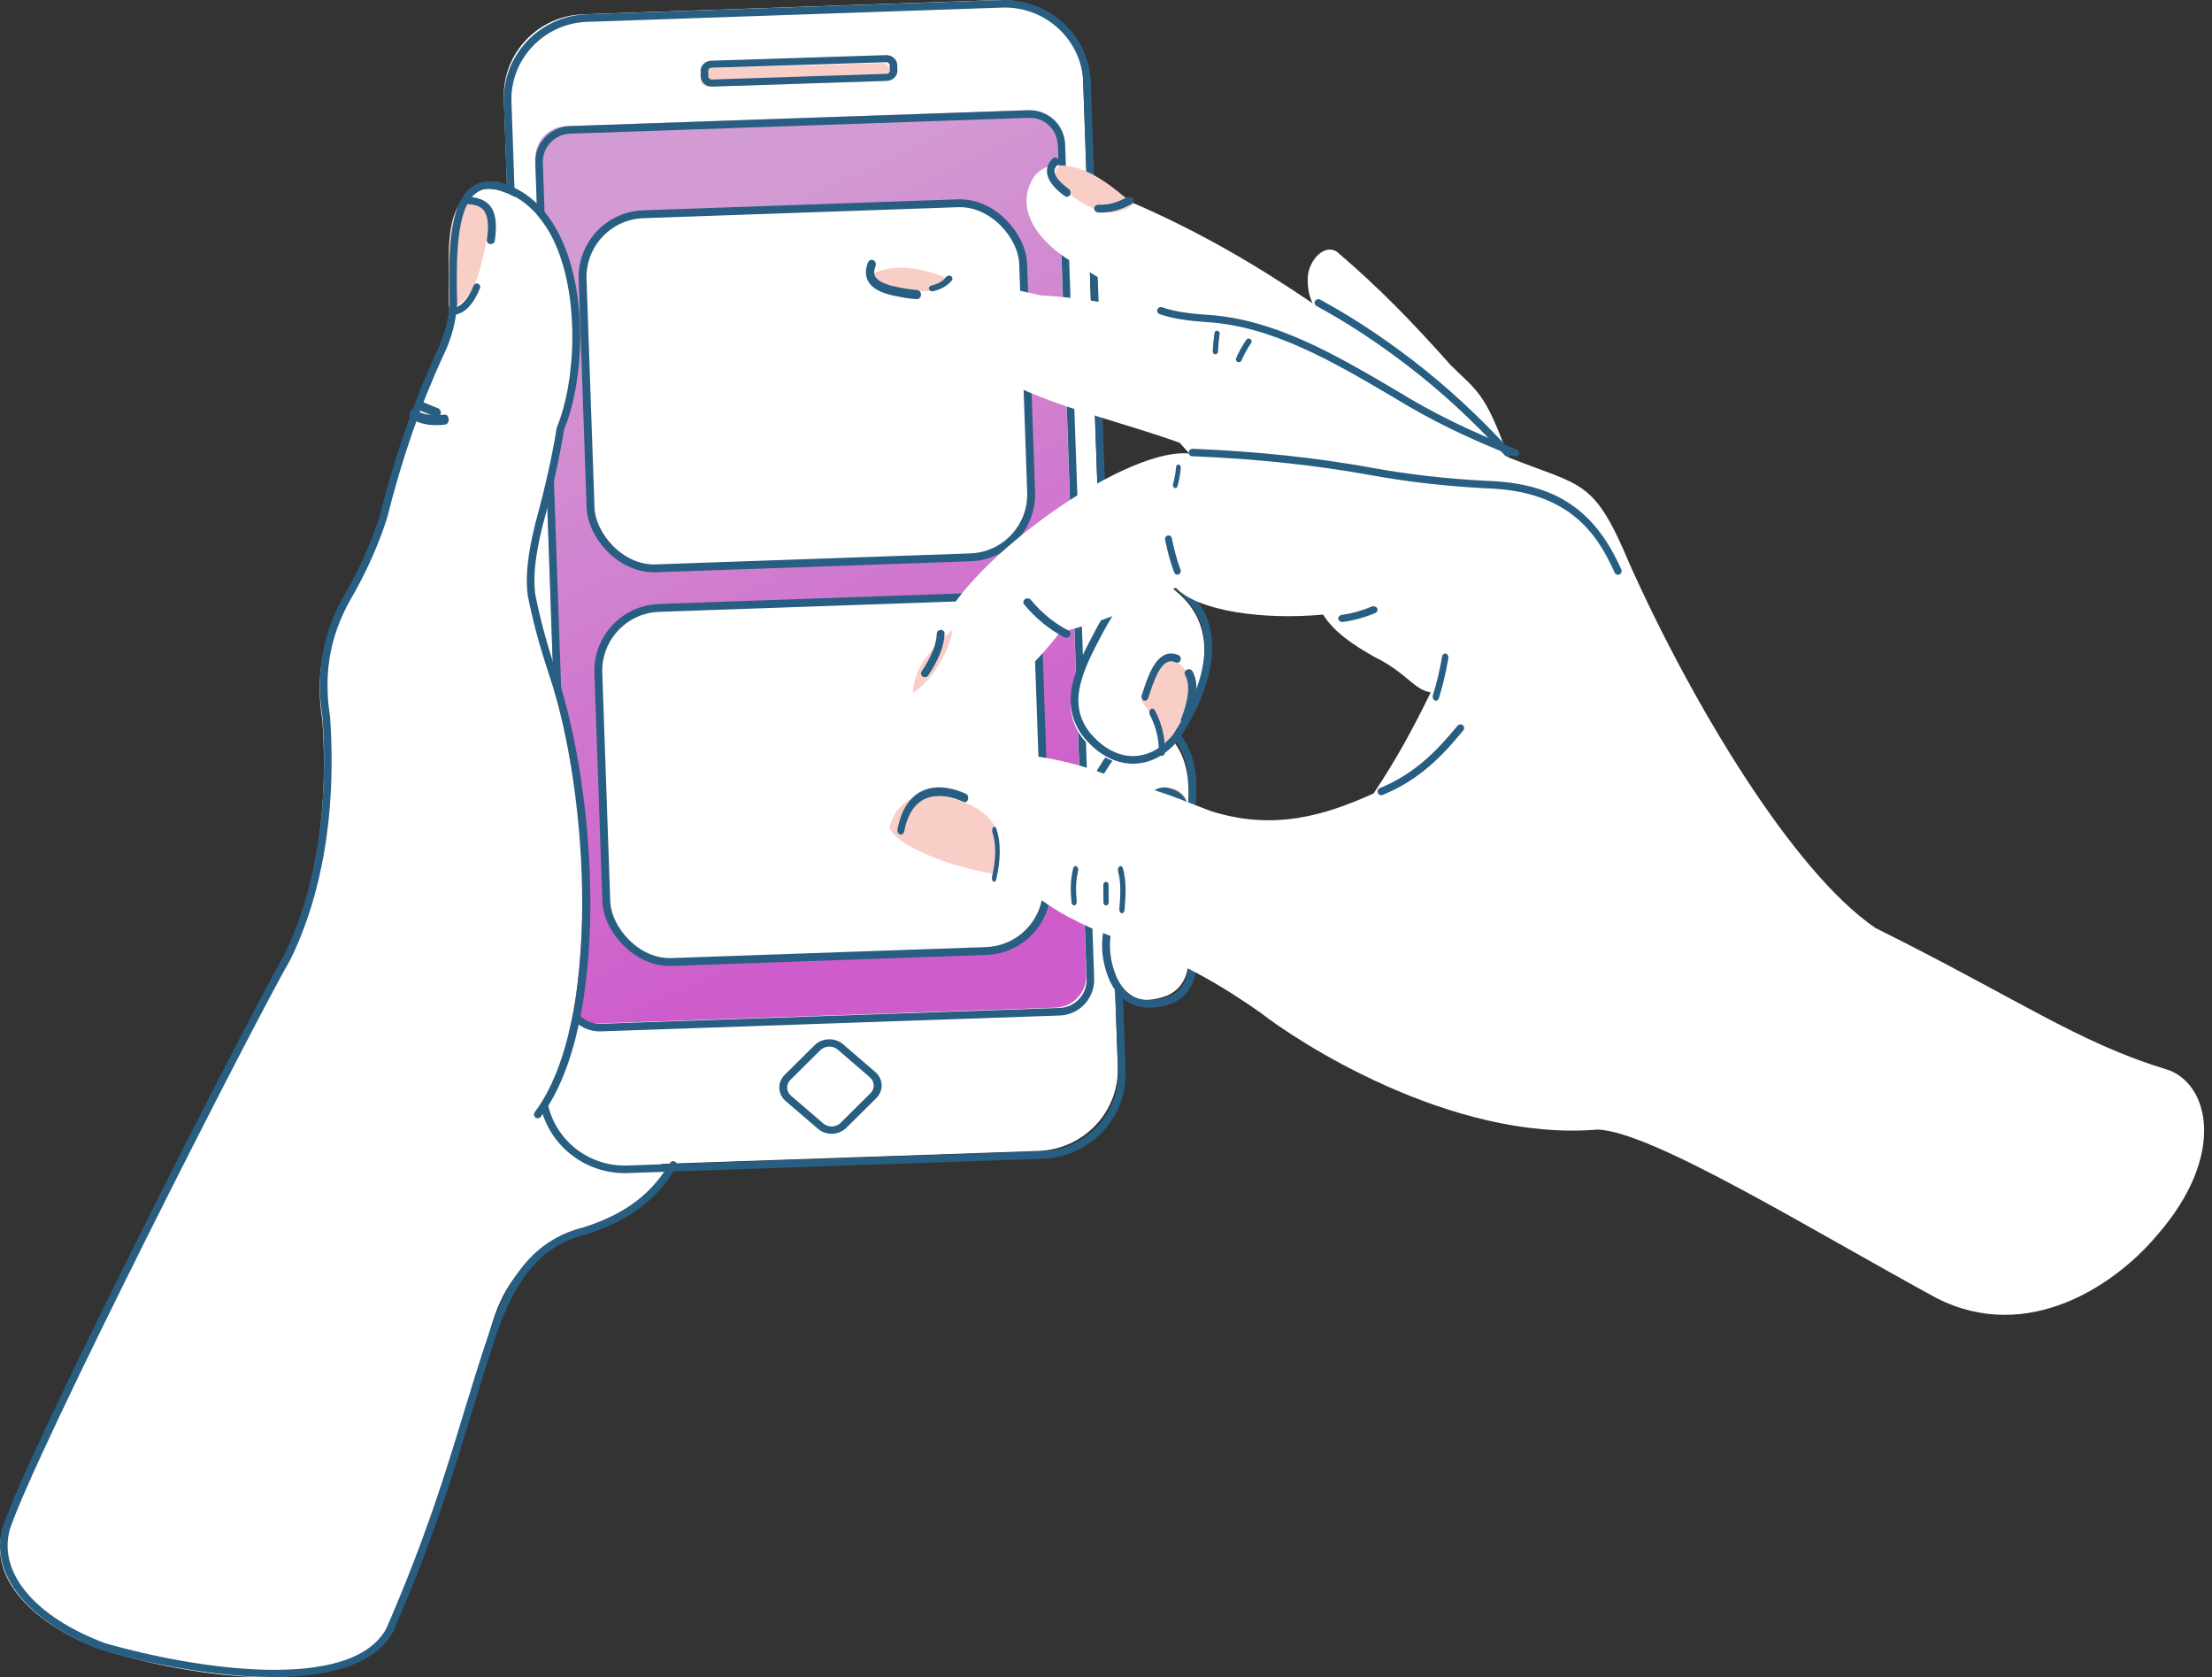
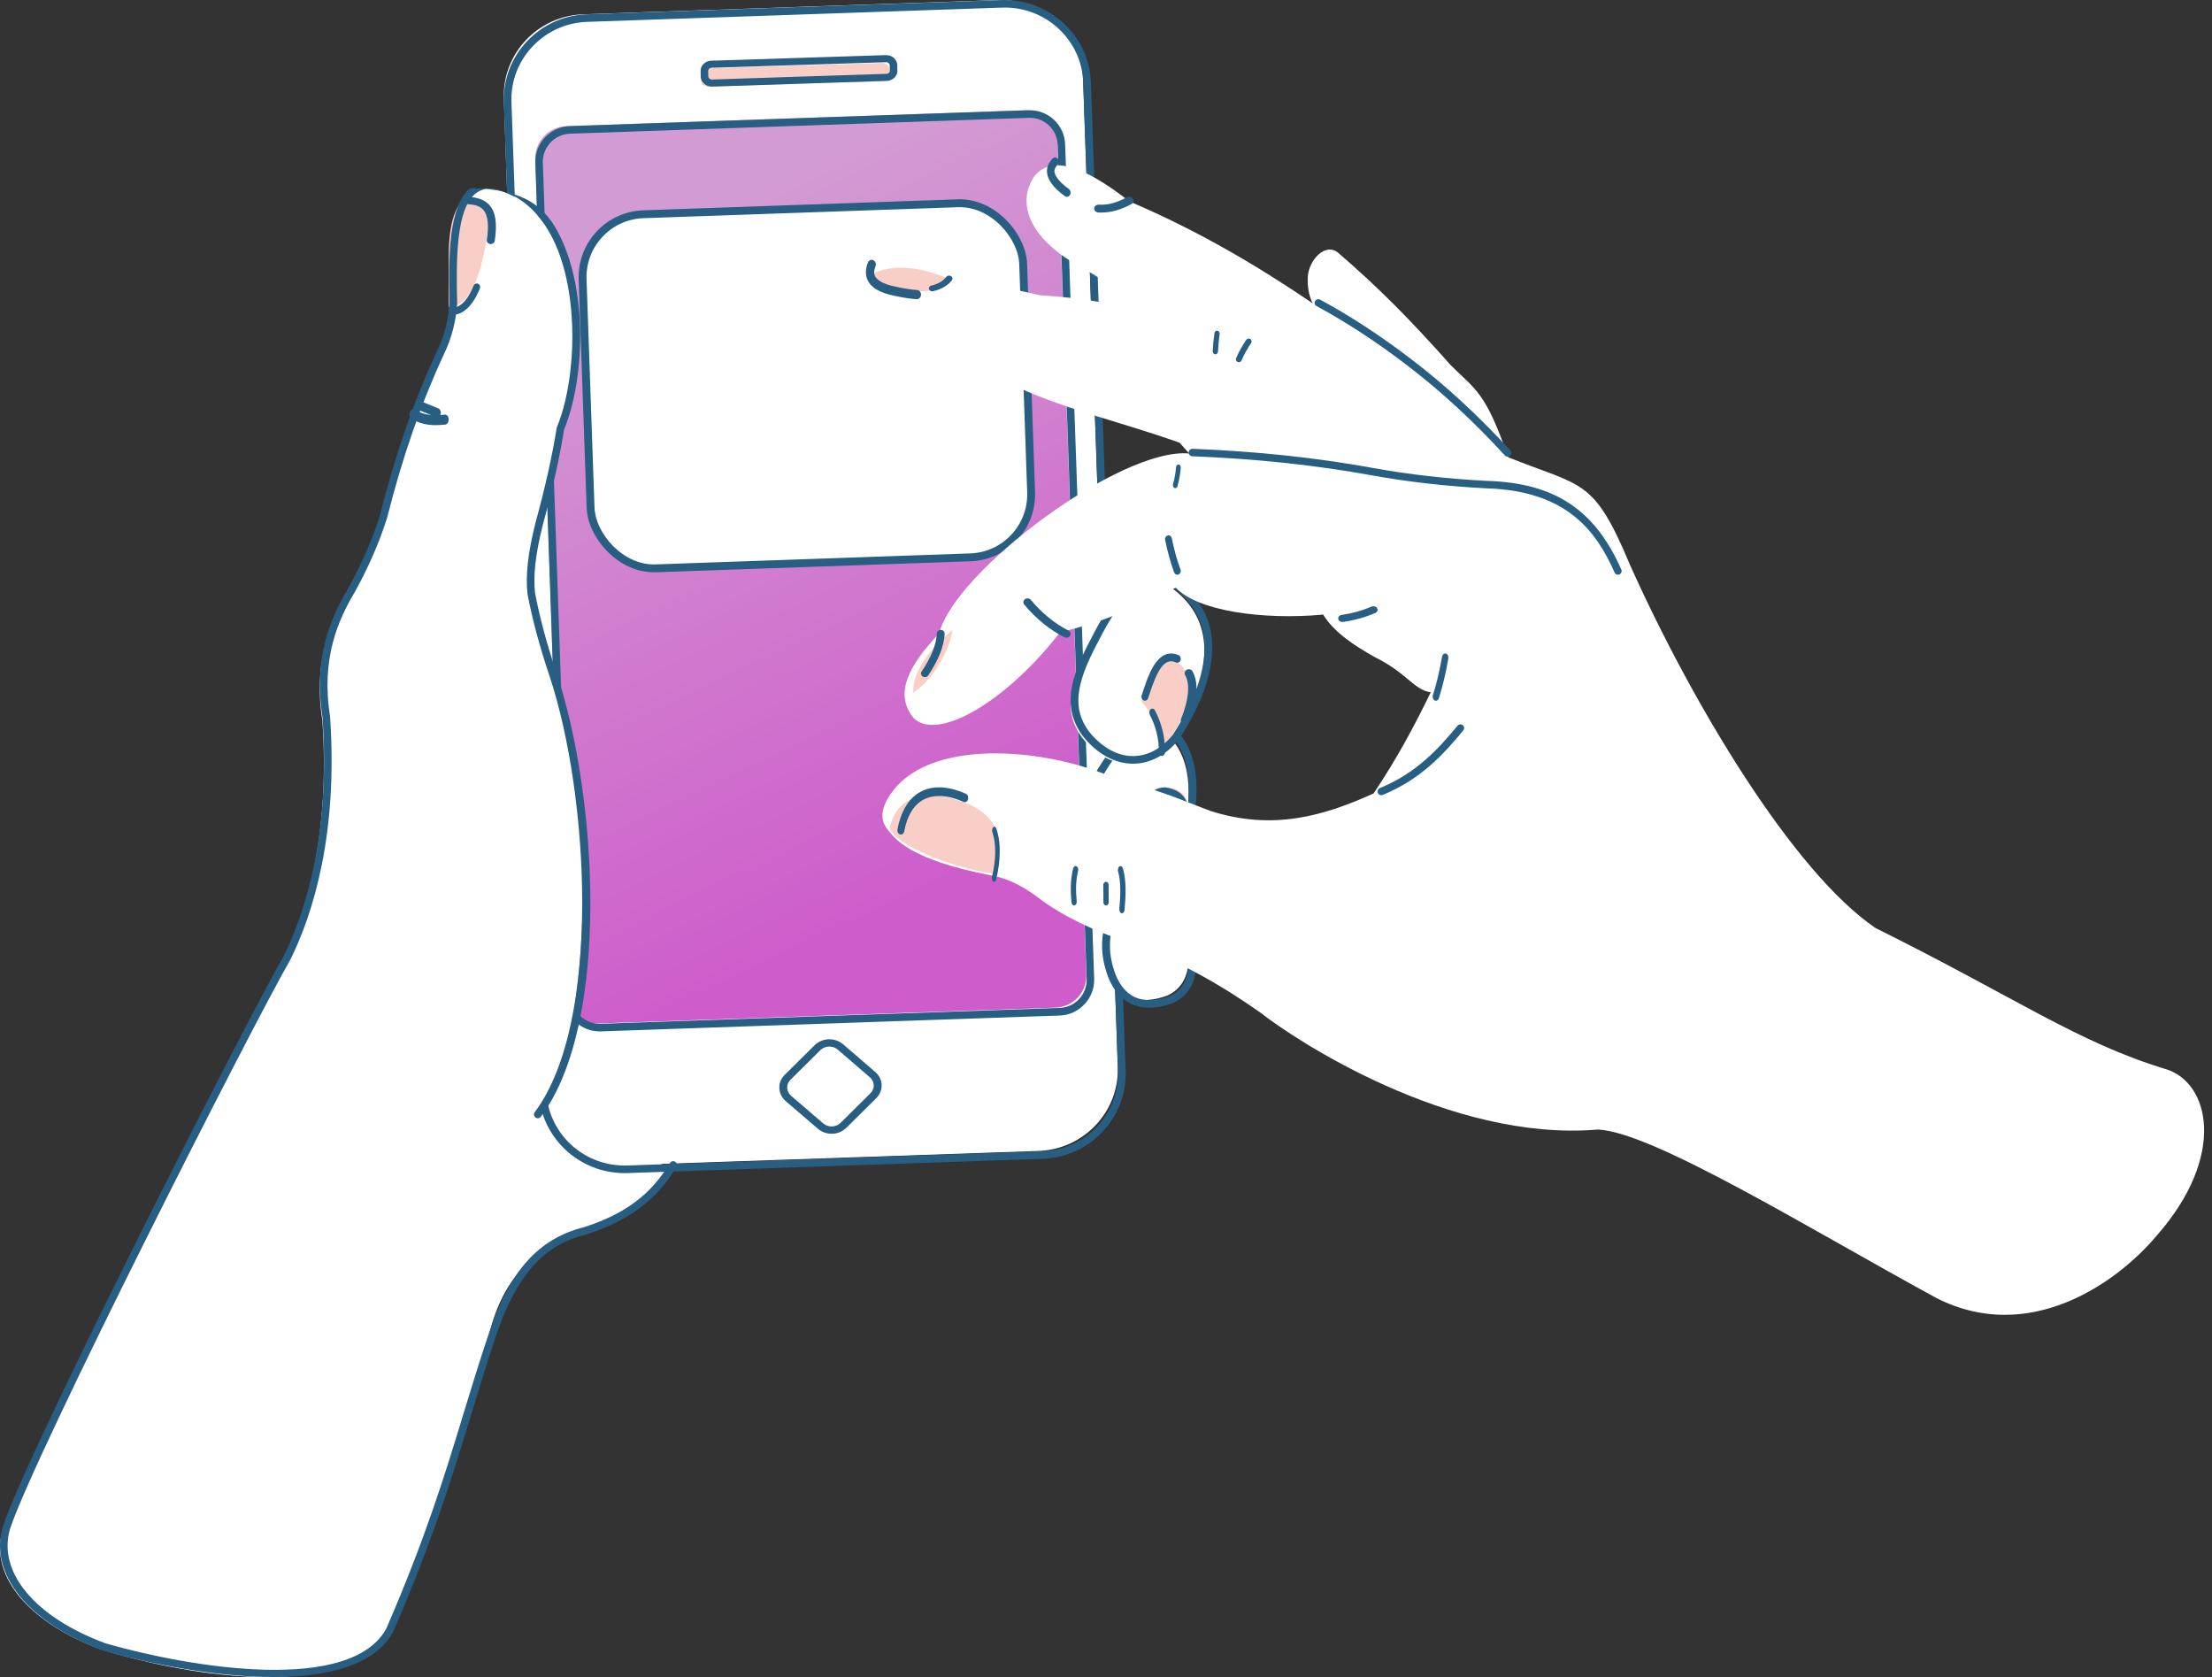
<svg xmlns="http://www.w3.org/2000/svg" version="1.1" viewBox="0 0 281 213" height="213px" width="281px">
  <rect x="0" y="0" width="281" height="213" fill="#333333" stroke="none" />
  <title>B1257FC0-F7A3-4908-ACFC-848B76D6DB85</title>
  <desc>Created with sketchtool.</desc>
  <defs>
    <linearGradient id="linearGradient-1" y2="9.257%" x2="38.645%" y1="87.961%" x1="61.102%">
      <stop offset="0%" stop-color="#CE5DCB" />
      <stop offset="100%" stop-color="#D39BD3" />
    </linearGradient>
    <polygon points="0.385 0.334 18.8 0.334 18.8 19.121 0.385 19.121" id="path-2" />
-     <polygon points="6.19365559e-06 0.508 171.58 0.508 171.58 148 6.19365559e-06 148" id="path-4" />
  </defs>
  <g fill-rule="evenodd" fill="none" stroke-width="1" stroke="none" id="Page-1">
    <g transform="translate(-611, -1081)" id="How-It-Works">
      <g transform="translate(611, 1081)" id="Group-6">
        <g id="Group-66">
          <path fill="#FFFFFF" id="Fill-1" d="M68.874,140.325 C76.446,127.745 74.528,100.472 69.782,86.239 C68.542,82.544 67.604,79.094 66.984,75.859 C66.681,73.271 67.172,70.223 67.979,67.003 C69.09,62.963 70.042,58.909 70.691,54.869 C74.24,46.372 73.922,27.078 62.758,24.102 C57.147,23.009 56.873,30.874 57.089,39.068 C56.931,41.383 56.339,43.41 55.474,45.236 C52.3,52.036 49.993,59.024 48.204,66.126 C47.223,69.231 45.853,72.337 44.136,75.442 C41.569,79.741 39.867,84.658 40.949,91.487 C41.929,105.634 39.088,115.712 35.972,122.038 C30.65,131.282 3.59,184.635 0.33,194.339 C-1.459,200.464 4.21,206.315 12.778,209.478 C22.471,212.483 42.795,216.508 49.012,207.336 C56.512,190.831 58.604,181.687 62.066,169.812 C63.897,161.66 68.614,158.196 73.764,156.7 C80.629,154.529 83.298,151.108 85,148.333 L68.874,140.325 Z" />
          <path fill="#FFFFFF" id="Fill-3" d="M139.008,34.036 C146.101,32.626 152.845,31.877 156.166,37.09 C158.864,42.012 155.441,46.712 139.589,51 C139.531,50.896 138.921,34.052 139.008,34.036" />
          <path fill="#FFFFFF" id="Fill-5" d="M64.006,12.5 L68.419,138.027 C68.621,143.728 73.466,148.195 79.235,147.993 L131.899,146.184 C137.667,145.997 142.195,141.201 141.994,135.5 L137.581,9.973 C137.379,4.272 132.534,-0.195 126.765,0.007 L74.101,1.816 C68.333,2.003 63.805,6.799 64.006,12.5" />
          <path fill="#285E82" id="Fill-7" d="M127.648,0.959 C127.529,0.959 127.412,0.962 127.293,0.966 L74.605,2.776 C71.93,2.863 69.453,3.982 67.628,5.925 C65.823,7.848 64.88,10.349 64.974,12.965 L69.388,138.527 C69.58,143.959 74.184,148.223 79.709,148.03 L132.394,146.22 C135.07,146.133 137.547,145.015 139.372,143.073 C141.177,141.148 142.119,138.649 142.027,136.032 L137.612,10.471 C137.423,5.157 132.987,0.959 127.648,0.959 M79.348,149 C73.493,149 68.628,144.395 68.422,138.56 L64.007,13 C63.905,10.125 64.94,7.38 66.923,5.267 C68.924,3.137 71.64,1.909 74.573,1.814 L127.258,0.004 C133.271,-0.155 138.367,4.474 138.579,10.438 L142.993,135.999 C143.094,138.872 142.06,141.618 140.078,143.73 C138.077,145.861 135.36,147.088 132.427,147.183 L79.742,148.993 C79.611,148.997 79.48,149 79.348,149" />
          <path fill="url(#linearGradient-1)" id="Fill-9" d="M68.002,20.19 L71.687,126.11 C71.76,128.341 73.629,130.082 75.857,129.997 L134.112,127.981 C136.341,127.896 138.069,126.024 137.998,123.808 L134.313,17.888 C134.242,15.659 132.369,13.918 130.157,14.003 L71.901,16.019 C69.673,16.104 67.931,17.974 68.002,20.19" />
          <path fill="#285E82" id="Fill-11" d="M68.96,20.657 L72.647,126.611 C72.677,127.557 73.073,128.431 73.759,129.077 C74.457,129.73 75.365,130.067 76.322,130.033 L134.615,128.018 C136.567,127.943 138.103,126.293 138.04,124.34 L134.353,18.388 C134.323,17.443 133.927,16.566 133.237,15.92 C132.544,15.268 131.651,14.938 130.691,14.967 L72.398,16.982 C70.44,17.057 68.897,18.708 68.96,20.658 L68.96,20.657 Z M76.181,131 C75.033,131 73.947,130.571 73.106,129.782 C72.231,128.96 71.728,127.846 71.689,126.644 L68.002,20.689 C67.922,18.21 69.88,16.114 72.364,16.018 L130.656,14.003 C131.845,13.962 133.009,14.387 133.892,15.215 C134.768,16.036 135.271,17.152 135.311,18.355 L138.998,124.308 C139.076,126.79 137.127,128.886 134.651,128.982 L76.358,130.997 C76.298,130.999 76.239,131 76.181,131 L76.181,131 Z" />
          <path fill="#FFFFFF" id="Fill-13" d="M104.354,133.596 L100.551,137.338 C99.778,138.096 99.823,139.292 100.657,140.007 L104.741,143.488 C105.561,144.204 106.871,144.162 107.647,143.406 L111.448,139.664 C112.222,138.893 112.178,137.71 111.342,136.994 L107.258,133.5 C106.439,132.798 105.129,132.84 104.354,133.596" />
          <path fill="#285E82" id="Fill-15" d="M104.213,133.384 L100.415,137.149 C100.134,137.426 99.985,137.789 100,138.169 C100.013,138.554 100.189,138.913 100.496,139.178 L104.576,142.679 C105.204,143.23 106.188,143.2 106.781,142.617 L110.577,138.853 C111.167,138.263 111.133,137.373 110.498,136.824 L106.416,133.309 C105.793,132.769 104.806,132.804 104.213,133.384 M105.642,144 C105.013,144 104.386,143.787 103.895,143.358 L99.818,139.858 C99.313,139.422 99.024,138.834 99.001,138.2 C98.979,137.568 99.223,136.97 99.69,136.512 L103.489,132.747 C104.451,131.799 106.071,131.747 107.096,132.628 L111.178,136.144 C112.222,137.047 112.279,138.515 111.307,139.486 L107.507,143.254 C107.002,143.749 106.322,144 105.642,144" />
          <path fill="#F9CEC6" id="Fill-17" d="M89.001,9.533 L89.016,10.208 C89.045,10.661 89.461,11.013 89.963,11 L112.123,10.299 C112.625,10.285 113.027,9.909 112.999,9.454 L112.984,8.78 C112.955,8.338 112.539,7.989 112.037,8 L89.877,8.689 C89.375,8.701 88.973,9.09 89.001,9.533" />
          <path fill="#285E82" id="Fill-19" d="M112.579,7.899 L112.568,7.899 L90.377,8.61 C90.261,8.613 90.15,8.661 90.071,8.742 C89.995,8.818 89.958,8.912 89.963,9.007 L89.965,9.025 L89.979,9.721 C89.992,9.931 90.186,10.101 90.42,10.101 L90.433,10.101 L112.622,9.376 C112.745,9.374 112.854,9.325 112.933,9.246 C113.006,9.172 113.042,9.077 113.035,8.978 L113.022,8.263 C113.009,8.068 112.811,7.899 112.579,7.899 L112.579,7.899 Z M90.423,11 C89.672,11 89.061,10.461 89.016,9.756 L89.002,9.05 C88.983,8.712 89.111,8.387 89.363,8.134 C89.614,7.875 89.973,7.721 90.346,7.711 L112.538,7 L112.579,7 C113.327,7 113.938,7.533 113.984,8.228 L113.998,8.944 C114.018,9.27 113.892,9.6 113.641,9.854 C113.39,10.11 113.029,10.265 112.655,10.275 L90.464,11 L90.423,11 Z" />
          <path fill="#FFFFFF" id="Fill-21" d="M143.451,111.477 L145.544,111.665 L147.533,111 C151.184,117.825 152.683,124.345 148.366,126.415 C143.972,128.076 141.463,126.01 140.468,122.626 C139.281,118.78 140.379,115.018 143.451,111.477" />
          <path fill="#285E82" id="Fill-23" d="M145.992,128 C145.145,128 144.367,127.829 143.664,127.487 C142.189,126.773 141.09,125.314 140.491,123.266 C139.278,119.326 140.314,115.415 143.573,111.651 C143.75,111.444 144.066,111.422 144.274,111.593 C144.483,111.766 144.51,112.073 144.333,112.276 C141.304,115.776 140.334,119.38 141.447,122.993 C141.969,124.777 142.888,126.03 144.106,126.619 C145.329,127.212 146.872,127.164 148.684,126.476 C149.67,126.002 150.344,125.239 150.706,124.162 C151.587,121.539 150.48,117.117 147.594,111.711 C147.466,111.473 147.561,111.179 147.804,111.056 C148.046,110.931 148.347,111.022 148.475,111.26 C150.605,115.251 152.887,120.782 151.651,124.464 C151.207,125.785 150.344,126.761 149.084,127.365 C147.966,127.788 146.936,128 145.992,128" />
          <path fill="#FFFFFF" id="Fill-25" d="M23,149.28 C26.243,139.612 31.326,130.876 36.596,121.668 C39.68,115.364 42.493,105.325 41.522,91.232 C40.451,84.429 42.136,79.53 44.678,75.248 C46.377,72.153 47.734,69.059 48.705,65.965 C50.476,58.891 52.76,51.929 55.902,45.156 C56.759,43.336 57.344,41.316 57.502,39.012 C57.287,30.848 57.559,23.013 63.114,24.102 C74.167,27.066 74.481,46.287 70.968,54.751 C70.325,58.777 69.383,62.816 68.283,66.839 C67.484,70.049 66.999,73.085 67.299,75.663 C67.912,78.886 68.84,82.322 70.068,86.003 C74.909,101.872 74.938,119.661 72.011,133.427 L57.344,168 L23,149.28 Z" />
          <path fill="#F9CEC6" id="Fill-27" d="M57.029,39 C59.038,38.986 60.378,36.511 61.119,33.675 C62.725,27.336 62.152,25.167 59.263,25 C57.935,25.973 57.029,28.059 57,32.438 L57.029,39 Z" />
-           <path fill="#285E82" id="Fill-29" d="M34.713,213 C27.365,213 19.029,211.336 13.133,209.649 C3.589,206.125 -1.417,199.946 0.351,193.894 C3.696,183.925 31.079,130.039 36.05,121.398 C38.848,115.713 41.985,105.809 40.966,91.085 C39.757,83.463 42.072,78.343 44.222,74.74 C45.94,71.625 47.298,68.516 48.246,65.514 C50.198,57.743 52.588,50.874 55.54,44.541 C56.454,42.611 56.969,40.649 57.112,38.537 C56.949,32.402 57.016,26.179 59.722,23.898 C60.676,23.089 61.899,22.827 63.36,23.111 C66.722,24.007 69.322,26.308 71.123,29.956 C74.736,37.28 74.209,48.436 71.65,54.572 C71.087,58.161 70.195,62.151 68.956,66.665 C68.028,70.367 67.715,73.13 67.974,75.348 C68.579,78.502 69.489,81.88 70.752,85.643 C75.895,101.112 77.605,129.972 68.704,141.837 C68.541,142.051 68.24,142.092 68.026,141.933 C67.813,141.774 67.769,141.471 67.93,141.257 C76.514,129.815 74.791,100.858 69.834,85.948 C68.559,82.145 67.637,78.725 67.019,75.495 C66.739,73.122 67.06,70.249 68.021,66.42 C69.253,61.931 70.137,57.974 70.725,54.312 C73.247,48.235 73.641,37.239 70.256,30.383 C68.583,26.994 66.189,24.864 63.14,24.049 C61.999,23.83 61.077,24.019 60.347,24.633 C57.967,26.64 57.928,32.871 58.077,38.557 C57.924,40.836 57.382,42.913 56.415,44.951 C53.491,51.224 51.122,58.039 49.175,65.776 C48.2,68.867 46.819,72.034 45.06,75.218 C42.985,78.697 40.76,83.617 41.926,90.976 C42.965,105.957 39.769,116.032 36.904,121.852 C31.926,130.503 4.601,184.267 1.272,194.182 C-0.334,199.691 4.438,205.41 13.434,208.732 C24.554,211.915 44.624,215.106 49.089,206.813 C54.084,195.296 56.523,187.289 58.882,179.545 C59.879,176.27 60.911,172.883 62.114,169.317 C64.713,161.452 68.427,157.307 74.159,155.874 C80.651,153.82 83.336,150.596 85.104,147.716 C85.244,147.485 85.541,147.416 85.769,147.554 C85.997,147.694 86.068,147.991 85.929,148.218 C84.068,151.252 81.247,154.644 74.423,156.803 C70.775,157.714 66.215,159.985 63.032,169.621 C61.832,173.178 60.803,176.558 59.807,179.825 C57.441,187.595 54.993,195.63 49.957,207.232 C47.647,211.53 41.616,213 34.713,213" />
+           <path fill="#285E82" id="Fill-29" d="M34.713,213 C27.365,213 19.029,211.336 13.133,209.649 C3.589,206.125 -1.417,199.946 0.351,193.894 C3.696,183.925 31.079,130.039 36.05,121.398 C38.848,115.713 41.985,105.809 40.966,91.085 C39.757,83.463 42.072,78.343 44.222,74.74 C45.94,71.625 47.298,68.516 48.246,65.514 C50.198,57.743 52.588,50.874 55.54,44.541 C56.454,42.611 56.969,40.649 57.112,38.537 C56.949,32.402 57.016,26.179 59.722,23.898 C66.722,24.007 69.322,26.308 71.123,29.956 C74.736,37.28 74.209,48.436 71.65,54.572 C71.087,58.161 70.195,62.151 68.956,66.665 C68.028,70.367 67.715,73.13 67.974,75.348 C68.579,78.502 69.489,81.88 70.752,85.643 C75.895,101.112 77.605,129.972 68.704,141.837 C68.541,142.051 68.24,142.092 68.026,141.933 C67.813,141.774 67.769,141.471 67.93,141.257 C76.514,129.815 74.791,100.858 69.834,85.948 C68.559,82.145 67.637,78.725 67.019,75.495 C66.739,73.122 67.06,70.249 68.021,66.42 C69.253,61.931 70.137,57.974 70.725,54.312 C73.247,48.235 73.641,37.239 70.256,30.383 C68.583,26.994 66.189,24.864 63.14,24.049 C61.999,23.83 61.077,24.019 60.347,24.633 C57.967,26.64 57.928,32.871 58.077,38.557 C57.924,40.836 57.382,42.913 56.415,44.951 C53.491,51.224 51.122,58.039 49.175,65.776 C48.2,68.867 46.819,72.034 45.06,75.218 C42.985,78.697 40.76,83.617 41.926,90.976 C42.965,105.957 39.769,116.032 36.904,121.852 C31.926,130.503 4.601,184.267 1.272,194.182 C-0.334,199.691 4.438,205.41 13.434,208.732 C24.554,211.915 44.624,215.106 49.089,206.813 C54.084,195.296 56.523,187.289 58.882,179.545 C59.879,176.27 60.911,172.883 62.114,169.317 C64.713,161.452 68.427,157.307 74.159,155.874 C80.651,153.82 83.336,150.596 85.104,147.716 C85.244,147.485 85.541,147.416 85.769,147.554 C85.997,147.694 86.068,147.991 85.929,148.218 C84.068,151.252 81.247,154.644 74.423,156.803 C70.775,157.714 66.215,159.985 63.032,169.621 C61.832,173.178 60.803,176.558 59.807,179.825 C57.441,187.595 54.993,195.63 49.957,207.232 C47.647,211.53 41.616,213 34.713,213" />
          <g transform="translate(138, 32)" id="Group-33">
            <mask fill="white" id="mask-3">
                            
                        </mask>
            <g id="Clip-32" />
            <path mask="url(#mask-3)" fill="#285E82" id="Fill-31" d="M1.421,19.121 C1.209,19.121 1.015,18.98 0.958,18.765 C0.891,18.51 1.042,18.248 1.298,18.18 C10.627,15.703 15.891,12.964 17.391,9.81 C18.035,8.453 17.987,6.991 17.241,5.34 C14.464,-0.057 7.961,0.975 0.975,2.623 C0.711,2.681 0.458,2.524 0.398,2.267 C0.338,2.008 0.498,1.753 0.754,1.691 C8.124,-0.047 14.998,-1.109 18.104,4.924 C18.982,6.87 19.028,8.595 18.255,10.221 C16.628,13.645 11.161,16.551 1.544,19.105 C1.504,19.115 1.461,19.121 1.421,19.121" />
          </g>
          <path fill="#FFFFFF" id="Fill-34" d="M147.943,93 C151.203,95.702 151.863,100.666 149.888,107.876 C148.616,113.835 144.243,115.67 140.571,112.384 C134.648,107.321 136.93,101.448 141.361,95.531 C143.848,96.385 146.042,95.546 147.943,93" />
          <path fill="#F9CEC6" id="Fill-36" d="M150.87,104.488 C151.166,102.734 151.166,100.437 148.514,100 C146.637,100.029 145.762,102.339 145,104.898 C147.611,106.272 149.628,107.339 149.374,110 L150.87,104.488 Z" />
          <path fill="#285E82" id="Fill-38" d="M144.819,114 C143.438,114 142.031,113.404 140.745,112.251 C134.055,106.53 137.618,99.884 141.472,94.732 C141.63,94.52 141.936,94.47 142.157,94.628 C142.375,94.784 142.423,95.083 142.264,95.295 C136.833,102.555 136.574,107.415 141.4,111.542 C142.873,112.86 144.483,113.327 145.95,112.871 C147.843,112.278 149.293,110.243 149.922,107.286 C151.843,100.265 151.242,95.414 148.139,92.84 C147.931,92.669 147.906,92.368 148.082,92.169 C148.261,91.966 148.571,91.943 148.773,92.114 C152.189,94.946 152.897,100.125 150.877,107.506 C150.179,110.784 148.491,113.079 146.252,113.781 C145.78,113.927 145.302,114 144.819,114" />
          <path fill="#285E82" id="Fill-40" d="M57.434,40 C57.195,40 57.003,39.802 57,39.553 C56.997,39.303 57.19,39.1 57.43,39.097 C58.754,39.084 59.648,37.556 60.166,36.275 C60.26,36.044 60.518,35.94 60.734,36.035 C60.955,36.13 61.059,36.394 60.966,36.625 C60.079,38.82 58.859,39.987 57.437,40 L57.434,40 Z" />
          <path fill="#285E82" id="Fill-42" d="M62.347,31 C62.325,31 62.302,30.999 62.279,30.996 C62,30.961 61.805,30.726 61.843,30.471 C62.127,28.553 61.98,27.301 61.386,26.642 C60.999,26.21 60.393,25.987 59.479,25.94 C59.2,25.926 58.984,25.706 59.001,25.449 C59.018,25.19 59.258,24.95 59.535,25.009 C60.736,25.07 61.599,25.41 62.173,26.048 C62.965,26.932 63.181,28.376 62.851,30.596 C62.817,30.83 62.598,31 62.347,31" />
          <path fill="#285E82" id="Fill-44" d="M150.391,105 C150.364,105 150.337,104.997 150.308,104.993 C150.047,104.951 149.873,104.719 149.918,104.475 C150.155,103.213 150.053,102.316 149.606,101.731 C149.264,101.283 148.713,101.008 147.922,100.89 C147.551,100.905 147.157,101.06 146.808,101.364 C146.614,101.533 146.312,101.521 146.129,101.342 C145.948,101.16 145.958,100.877 146.153,100.709 C146.675,100.254 147.292,100.016 147.985,100 C149.115,100.16 149.894,100.567 150.387,101.211 C150.991,102 151.146,103.119 150.864,104.63 C150.824,104.848 150.62,105 150.391,105" />
          <path fill="#285E82" id="Fill-46" d="M145.524,107 C145.443,107 145.364,106.973 145.29,106.918 C145.036,106.724 144.764,106.542 144.482,106.354 L144.263,106.209 C144.028,106.05 143.933,105.667 144.051,105.352 C144.168,105.034 144.455,104.914 144.687,105.065 L144.904,105.211 C145.202,105.41 145.49,105.602 145.758,105.804 C145.987,105.98 146.068,106.369 145.939,106.676 C145.849,106.882 145.689,107 145.524,107" />
          <path fill="#285E82" id="Fill-48" d="M149.539,111 C149.525,111 149.511,110.999 149.495,110.997 C149.252,110.972 149.076,110.754 149.102,110.512 C149.277,108.802 148.229,107.9 146.233,106.835 C146.019,106.719 145.937,106.451 146.052,106.234 C146.167,106.017 146.435,105.939 146.647,106.051 C148.468,107.024 150.224,108.178 149.977,110.602 C149.953,110.831 149.763,111 149.539,111" />
          <path fill="#285E82" id="Fill-50" d="M55.364,54 C54.398,54 53.349,53.828 52.288,53.213 C52.044,53.071 51.934,52.699 52.041,52.38 C52.15,52.059 52.433,51.912 52.676,52.055 C53.996,52.82 55.338,52.797 56.477,52.665 C56.769,52.631 56.975,52.895 56.998,53.243 C57.02,53.59 56.825,53.896 56.559,53.926 C56.18,53.968 55.779,54 55.364,54" />
          <path fill="#285E82" id="Fill-52" d="M55.519,53 C55.469,53 55.417,52.99 55.366,52.969 L53.327,52.134 C53.076,52.03 52.94,51.702 53.026,51.396 C53.109,51.091 53.376,50.928 53.636,51.031 L55.673,51.867 C55.924,51.969 56.06,52.3 55.974,52.604 C55.908,52.847 55.72,53 55.519,53" />
          <path fill="#FFFFFF" id="Fill-54" d="M140.169,78.673 L139.935,71 C147.802,72.886 152.809,76.149 152.999,82.357 C153.057,86.258 151.393,90.176 148.868,94.09 C145.731,98.021 140.929,98.064 137.425,93.641 C135.091,90.422 135.746,87.012 138.505,81.82 C138.986,80.879 139.658,79.544 140.169,78.673" />
          <path fill="#F9CEC6" id="Fill-56" d="M150.162,90.99 C150.347,91.368 147.602,95.526 147.303,94.944 C147.319,92.88 146.578,90.902 145,89.071 C146.109,86.033 147.232,83.242 149.65,84.187 C151.739,85.553 150.985,88.779 150.162,90.99" />
          <path fill="#285E82" id="Fill-58" d="M143.933,97 L143.92,97 C141.612,96.994 139.345,95.742 137.537,93.47 C134.876,89.82 135.962,86.062 138.571,81.175 C140.204,77.988 142.03,74.763 144.737,73.47 C144.977,73.353 145.272,73.453 145.39,73.695 C145.507,73.935 145.406,74.225 145.162,74.342 C142.731,75.502 141.002,78.572 139.44,81.62 C136.562,87.009 136.258,90.062 138.318,92.887 C139.926,94.906 141.921,96.028 143.923,96.032 C145.822,96.017 147.586,95.071 148.992,93.317 C151.744,89.069 153.071,85.334 153.02,81.942 C152.853,76.553 148.652,72.956 140.175,70.954 C139.912,70.892 139.75,70.631 139.813,70.371 C139.875,70.112 140.135,69.952 140.403,70.013 C149.371,72.13 153.817,76.026 153.998,81.921 C154.053,85.516 152.675,89.425 149.788,93.879 C148.164,95.905 146.095,97 143.933,97" />
          <path fill="#285E82" id="Fill-60" d="M147.608,96 L147.604,96 C147.389,95.997 147.214,95.77 147.216,95.489 C147.227,93.85 146.841,92.267 146.068,90.791 C145.946,90.558 145.993,90.244 146.172,90.088 C146.353,89.929 146.595,89.991 146.716,90.224 C147.581,91.874 148.013,93.649 148,95.498 C147.997,95.776 147.823,96 147.608,96" />
          <path fill="#285E82" id="Fill-62" d="M145.44,89 C145.389,89 145.338,88.99 145.288,88.969 C145.059,88.873 144.943,88.585 145.028,88.327 C145.136,87.997 145.248,87.666 145.359,87.342 L145.554,86.77 C146.063,85.375 147.247,82.146 149.716,83.212 C149.943,83.31 150.058,83.6 149.971,83.858 C149.883,84.118 149.627,84.242 149.404,84.148 C148.196,83.619 147.348,84.463 146.37,87.14 L146.179,87.703 C146.069,88.025 145.958,88.349 145.852,88.673 C145.786,88.876 145.618,89 145.44,89" />
          <path fill="#285E82" id="Fill-64" d="M150.532,92 C150.469,92 150.405,91.989 150.343,91.968 C150.068,91.866 149.93,91.573 150.035,91.311 C151.021,88.832 151.201,86.906 150.554,85.746 C150.416,85.499 150.515,85.19 150.774,85.058 C151.029,84.931 151.355,85.019 151.493,85.268 C152.298,86.717 152.144,88.87 151.029,91.672 C150.95,91.875 150.747,92 150.532,92" />
        </g>
        <rect rx="8" height="45" width="56" y="26.5" x="74.5" transform="translate(102.5, 49) rotate(-2) translate(-102.5, -49)" fill="#FFFFFF" stroke="#285E82" id="Rectangle" />
-         <rect rx="8" height="45" width="56" y="76.5" x="76.5" transform="translate(104.5, 99) rotate(-2) translate(-104.5, -99)" fill="#FFFFFF" stroke="#285E82" id="Rectangle-Copy-8" />
        <g transform="translate(109, 20)" id="Group-56">
          <path fill="#FFFFFF" id="Fill-1" d="M164.996,136.916 C173.949,126.706 171.669,117.414 166.074,115.773 C154.938,112.392 147.132,106.745 129.254,97.87 C118.762,90.734 105.934,69.299 98.058,51.73 C93.442,40.7 92.099,41.882 82.601,38.084 C79.677,29.724 78.516,29.599 75.284,26.372 C70.29,20.752 66.163,16.538 60.903,12.031 C59.267,10.834 57.28,13.074 57.14,15.119 C57.07,16.315 57.238,17.456 57.742,18.513 C50.859,13.853 43.431,9.402 34.464,5.576 C30.225,2.28 24.923,-0.975 22.335,2.474 C19.901,6.286 22.363,10.751 28.449,13.992 C31.792,15.94 34.828,17.943 37.612,19.973 C33.359,18.722 28.672,17.817 23.189,17.511 C19.44,16.663 15.691,15.8 11.941,15.62 C7.563,13.213 0.079,12.003 0.023,17.678 C-0.621,25.134 12.543,29.057 20.265,29.182 C26.532,32.061 34.03,33.786 40.857,36.234 L42.074,37.598 C33.359,36.791 12.305,52.523 10.305,60.452 C6.64,64.319 4.415,68.047 7.101,71.246 C10.221,74.181 18.922,69.021 25.665,60.299 C30.729,59.13 35.597,57.1 40.367,54.637 C43.137,57.614 51.433,58.769 59.085,58.059 C60.414,60.229 62.89,61.926 65.716,63.498 C69.689,65.46 70.598,67.602 72.752,67.936 C70.724,72.109 68.458,76.365 65.492,80.775 C59.253,83.598 52.734,85.56 44.732,82.986 C40.969,81.568 36.94,79.801 34.058,79.551 C26.266,75.433 10.808,73.319 4.891,79.898 C3.282,81.734 2.443,83.724 3.73,85.323 C4.611,86.422 6.374,89.176 16.964,91.193 C19.286,91.625 21.216,92.751 22.895,94.017 C26.001,96.382 29.862,98.148 34.072,99.623 C41.011,102.085 46.397,105.298 51.167,108.651 C55.406,112.003 75.13,125.065 93.974,123.465 C100.926,123.743 120.931,136.123 137.032,144.886 C148.657,150.77 159.764,143.148 164.996,136.916" />
          <path fill="#F9CEC6" id="Fill-3" d="M17.234,91 C18.922,86.95 17.986,83.302 12.752,81.665 C8.794,80.278 5.035,80.888 4,85.147 C4.865,87.407 11.475,90.057 17.234,91" />
          <path fill="#F9CEC6" id="Fill-5" d="M12,60 C11.614,62.842 9.315,66.503 7,68 C6.968,65.407 8.769,62.731 12,60" />
          <path fill="#F9CEC6" id="Fill-7" d="M12,15.599 C10.985,16.832 8.793,17.372 4.812,16.723 C2.34,16.377 1.618,15.631 2.18,14.593 C5.359,13.381 8.66,14.182 12,15.599" />
-           <path fill="#F9CEC6" id="Fill-9" d="M35,5.974 C32.818,7.465 30.856,7.541 27.003,4.788 C25.083,3.419 24.378,2.095 25.621,1 C29.13,1.046 32.072,3.479 35,5.974" />
          <g id="Group-13">
            <mask fill="white" id="mask-5">
                            
                        </mask>
            <g id="Clip-12" />
            <path mask="url(#mask-5)" fill="#285E82" id="Fill-11" d="M59.816,12.314 C58.924,12.727 58.135,14.013 58.054,15.176 C57.984,16.377 58.167,17.417 58.613,18.354 C58.703,18.545 58.655,18.773 58.494,18.911 C58.332,19.045 58.1,19.058 57.925,18.942 C49.652,13.318 42.5,9.326 34.735,6 C34.698,5.985 34.663,5.962 34.631,5.939 C30.43,2.658 27.386,1.182 25.27,1.478 C24.403,1.592 23.718,2.006 23.192,2.708 C22.365,4.009 22.137,5.394 22.511,6.827 C23.151,9.258 25.501,11.665 29.143,13.614 C32.328,15.476 35.424,17.505 38.344,19.644 C38.526,19.78 38.586,20.025 38.485,20.229 C38.384,20.433 38.152,20.532 37.933,20.471 C33.294,19.098 28.614,18.295 23.546,18.005 L23.352,17.962 C19.748,17.142 16.026,16.296 12.383,16.119 C12.312,16.114 12.242,16.095 12.18,16.06 C9.191,14.411 4.78,13.379 2.491,14.711 C1.49,15.295 0.975,16.307 0.96,17.756 C0.818,19.41 1.404,20.976 2.703,22.413 C6.202,26.282 14.619,28.696 20.734,28.796 C20.8,28.798 20.866,28.812 20.924,28.84 C24.795,30.625 29.239,31.998 33.539,33.323 C36.167,34.134 38.884,34.973 41.469,35.903 C41.543,35.93 41.609,35.973 41.662,36.032 L42.879,37.401 C43.006,37.545 43.033,37.752 42.946,37.923 C42.859,38.094 42.697,38.19 42.483,38.178 C33.654,37.305 13.093,53.32 11.224,60.764 C11.204,60.843 11.165,60.915 11.112,60.972 C6.755,65.588 5.802,68.643 7.89,71.147 C8.459,71.683 9.277,71.915 10.322,71.832 C14.388,71.511 20.733,66.733 25.753,60.213 C25.819,60.126 25.912,60.066 26.017,60.042 C30.521,59 35.293,57.154 40.606,54.402 C40.792,54.304 41.022,54.343 41.166,54.498 C43.631,57.161 51.345,58.549 59.489,57.783 C59.668,57.765 59.838,57.853 59.932,58.008 C61.307,60.262 63.969,61.948 66.369,63.292 C68.36,64.279 69.599,65.308 70.595,66.136 C71.58,66.957 72.294,67.55 73.265,67.701 C73.411,67.725 73.538,67.814 73.608,67.947 C73.677,68.076 73.679,68.233 73.615,68.367 C71.943,71.824 69.602,76.42 66.325,81.311 C66.278,81.384 66.209,81.441 66.131,81.476 C60.084,84.224 53.348,86.396 45.017,83.709 C44.32,83.443 43.613,83.167 42.905,82.89 C39.881,81.709 36.754,80.486 34.473,80.289 C34.41,80.284 34.35,80.265 34.294,80.235 C26.458,76.077 11.424,74.102 5.713,80.478 C3.97,82.471 3.584,84.102 4.563,85.324 L4.685,85.478 C5.542,86.575 7.553,89.143 17.512,91.048 C19.566,91.431 21.512,92.36 23.64,93.971 C26.403,96.085 29.913,97.851 34.686,99.529 C42.34,102.255 47.9,105.835 51.908,108.665 C57.725,113.285 76.684,124.96 94.426,123.433 C99.89,123.652 112.652,130.886 126.162,138.543 C130.003,140.721 133.976,142.971 137.662,144.985 C148.427,150.459 159.141,144.16 165.044,137.102 C165.045,137.099 165.045,137.097 165.049,137.095 C169.472,132.008 171.412,126.496 170.37,121.974 C169.781,119.418 168.296,117.464 166.343,116.626 C159.086,114.414 153.25,111.25 145.174,106.872 C140.758,104.477 135.753,101.763 129.41,98.596 C118.893,91.412 106.088,70.06 98.057,52.077 C94.224,42.88 92.777,42.345 86.688,40.093 C85.575,39.684 84.315,39.218 82.862,38.634 C82.738,38.582 82.64,38.481 82.595,38.354 C80.144,31.314 78.999,30.225 76.714,28.055 C76.312,27.672 75.875,27.258 75.374,26.754 C69.976,20.655 65.959,16.631 61.072,12.426 C60.849,12.264 60.616,12.181 60.37,12.181 C60.192,12.181 60.005,12.226 59.816,12.314 M137.223,145.813 C133.519,143.788 129.544,141.536 125.7,139.357 C112.881,132.091 99.625,124.577 94.447,124.367 C76.464,125.901 57.225,114.081 51.346,109.413 C47.408,106.633 41.918,103.098 34.372,100.412 C29.506,98.698 25.915,96.888 23.074,94.715 C21.067,93.196 19.245,92.323 17.337,91.967 C7.031,89.997 4.948,87.333 3.947,86.053 L3.831,85.908 C2.936,84.789 2.411,82.834 5.008,79.859 C11.003,73.17 26.523,75.094 34.651,79.365 C37.053,79.598 40.199,80.83 43.247,82.019 C43.951,82.294 44.655,82.569 45.33,82.826 C53.273,85.39 59.777,83.322 65.621,80.68 C68.665,76.12 70.891,71.82 72.517,68.483 C71.597,68.188 70.871,67.585 69.993,66.855 C69.035,66.057 67.845,65.066 65.931,64.118 C63.491,62.754 60.81,61.053 59.289,58.741 C52.512,59.329 44.031,58.522 40.729,55.39 C35.532,58.058 30.837,59.868 26.393,60.915 C21.239,67.561 14.678,72.427 10.396,72.765 C9.077,72.877 8.016,72.553 7.209,71.786 C4.075,68.039 7.215,63.754 10.347,60.418 C12.442,52.719 31.727,37.587 41.464,37.22 L41.04,36.742 C38.509,35.836 35.842,35.012 33.264,34.218 C28.966,32.891 24.528,31.522 20.621,29.73 C14.398,29.605 5.795,27.228 2.008,23.041 C0.528,21.403 -0.139,19.599 0.024,17.713 C0.042,15.971 0.732,14.654 2.018,13.903 C4.609,12.398 9.248,13.404 12.537,15.189 C16.226,15.381 19.954,16.23 23.559,17.05 L23.675,17.083 C27.831,17.315 31.774,17.906 35.659,18.879 C33.405,17.315 31.067,15.823 28.685,14.429 C24.827,12.364 22.311,9.749 21.607,7.064 C21.166,5.394 21.442,3.715 22.421,2.177 C23.116,1.246 24.033,0.7 25.146,0.551 C27.536,0.232 30.714,1.698 35.16,5.164 C42.596,8.353 49.472,12.148 57.289,17.384 C57.128,16.681 57.072,15.93 57.12,15.118 C57.223,13.594 58.213,12.025 59.422,11.466 C60.182,11.112 60.965,11.186 61.655,11.695 C66.604,15.951 70.648,20.002 76.057,26.114 C76.533,26.592 76.964,27.001 77.361,27.378 C79.656,29.56 80.931,30.771 83.411,37.845 C84.77,38.387 85.958,38.827 87.013,39.218 C93.255,41.524 94.932,42.144 98.917,51.707 C106.889,69.561 119.573,90.744 129.883,97.792 C136.185,100.934 141.198,103.651 145.62,106.05 C153.648,110.403 159.45,113.547 166.663,115.749 C168.942,116.721 170.626,118.914 171.283,121.764 C172.392,126.581 170.378,132.391 165.759,137.705 C161.273,143.068 154.093,148.001 146.14,148.001 C143.24,148.001 140.235,147.344 137.223,145.813" />
          </g>
          <path fill="#285E82" id="Fill-14" d="M96.534,53 C96.596,53 96.663,52.986 96.725,52.959 C96.96,52.851 97.064,52.57 96.959,52.33 C93.585,44.708 88.489,41.344 79.914,41.078 C74.87,40.82 69.999,40.271 65.446,39.442 C58.204,38.128 50.693,37.33 42.484,37 C42.256,37.006 42.01,37.195 42,37.456 C41.991,37.718 42.191,37.937 42.448,37.949 C50.613,38.276 58.083,39.07 65.285,40.377 C69.873,41.211 74.784,41.766 79.878,42.027 C90.153,42.344 93.848,47.61 96.108,52.721 C96.186,52.897 96.356,53 96.534,53" />
-           <path fill="#285E82" id="Fill-16" d="M83.532,38 C83.718,38 83.897,37.888 83.968,37.705 C84.062,37.465 83.943,37.197 83.702,37.104 C78.041,34.917 72.899,32.401 68.424,29.623 L68.31,29.556 C60.738,25.104 52.907,20.501 44.33,19.984 C42.442,19.853 40.439,19.644 38.622,19.026 C38.376,18.941 38.109,19.07 38.026,19.313 C37.941,19.556 38.071,19.819 38.316,19.903 C40.237,20.556 42.312,20.774 44.268,20.909 C52.624,21.413 60.355,25.96 67.832,30.354 L67.937,30.415 C72.452,33.219 77.645,35.762 83.361,37.97 C83.417,37.99 83.473,38 83.532,38" />
          <path fill="#285E82" id="Fill-18" d="M82.525,38 C82.639,38 82.753,37.961 82.842,37.881 C83.037,37.709 83.054,37.415 82.879,37.225 C78.792,32.774 74.692,28.996 70.346,25.671 C66.328,22.606 62.629,20.187 58.704,18.058 C58.483,17.935 58.188,18.014 58.06,18.24 C57.932,18.463 58.016,18.746 58.245,18.871 C62.125,20.978 65.785,23.37 69.761,26.405 C74.065,29.695 78.123,33.437 82.172,37.846 C82.266,37.949 82.396,38 82.525,38" />
          <path fill="#285E82" id="Fill-20" d="M66.474,81 C66.535,81 66.595,80.989 66.655,80.965 C71.487,78.978 74.362,75.825 76.892,72.769 C77.058,72.567 77.03,72.271 76.827,72.106 C76.627,71.943 76.328,71.97 76.161,72.171 C73.706,75.137 70.922,78.191 66.293,80.094 C66.051,80.194 65.937,80.469 66.036,80.709 C66.112,80.89 66.287,81 66.474,81" />
          <path fill="#285E82" id="Fill-22" d="M73.409,69 C73.57,69 73.724,68.877 73.788,68.674 C74.271,67.149 74.654,65.548 74.99,63.635 C75.04,63.353 74.902,63.074 74.681,63.01 C74.463,62.956 74.242,63.124 74.193,63.406 C73.866,65.261 73.497,66.811 73.03,68.281 C72.945,68.549 73.047,68.853 73.255,68.963 C73.305,68.988 73.358,69 73.409,69" />
          <path fill="#285E82" id="Fill-24" d="M30.862,7 C32.143,7 33.35,6.662 34.728,5.923 C34.997,5.779 35.081,5.472 34.915,5.237 C34.749,5.002 34.394,4.929 34.125,5.075 C32.843,5.762 31.756,6.051 30.603,5.997 C30.234,5.994 30.016,6.198 30.001,6.472 C29.985,6.747 30.23,6.979 30.545,6.994 C30.653,6.999 30.757,7 30.862,7" />
          <path fill="#285E82" id="Fill-26" d="M26.526,5 C26.68,5 26.833,4.913 26.924,4.755 C27.067,4.505 27.003,4.173 26.783,4.012 C25.239,2.881 24.972,2.132 24.952,1.786 C24.945,1.681 24.925,1.359 25.351,0.942 C25.549,0.748 25.569,0.408 25.398,0.184 C25.227,-0.04 24.927,-0.061 24.729,0.131 C24.209,0.641 23.966,1.224 24.004,1.861 C24.066,2.842 24.806,3.841 26.268,4.913 C26.348,4.971 26.438,5 26.526,5" />
          <path fill="#285E82" id="Fill-28" d="M7.475,18 C7.751,18 7.985,17.761 7.999,17.451 C8.018,17.129 7.795,16.854 7.507,16.835 C6.76,16.786 5.917,16.657 4.926,16.443 C3.013,16.077 2.366,15.488 2.157,15.06 C1.999,14.731 2.019,14.325 2.217,13.818 C2.334,13.523 2.214,13.179 1.947,13.05 C1.687,12.919 1.373,13.055 1.256,13.351 C0.922,14.194 0.915,14.957 1.234,15.612 C1.701,16.582 2.847,17.228 4.735,17.592 C5.763,17.814 6.652,17.948 7.445,17.998 C7.455,18 7.466,18 7.475,18" />
          <path fill="#285E82" id="Fill-30" d="M9.434,17 C9.472,17 9.51,16.996 9.548,16.987 C10.608,16.734 11.407,16.26 11.928,15.58 C12.06,15.408 12.005,15.176 11.806,15.063 C11.608,14.948 11.337,14.996 11.206,15.168 C10.798,15.701 10.181,16.059 9.319,16.265 C9.088,16.321 8.953,16.526 9.015,16.725 C9.068,16.891 9.243,17 9.434,17" />
          <path fill="#285E82" id="Fill-32" d="M17.287,92 C17.401,92 17.509,91.887 17.554,91.7 C18.142,89.23 18.149,86.999 17.573,85.248 C17.496,85.017 17.322,84.932 17.184,85.059 C17.045,85.184 16.994,85.473 17.07,85.703 C17.561,87.198 17.545,89.15 17.02,91.351 C16.962,91.595 17.035,91.87 17.182,91.967 C17.216,91.989 17.252,92 17.287,92" />
          <path fill="#285E82" id="Fill-34" d="M5.442,86 C5.642,86 5.823,85.83 5.871,85.577 C6.22,83.755 6.929,82.472 7.985,81.759 C9.322,80.856 11.25,80.889 13.41,81.856 C13.639,81.961 13.891,81.808 13.974,81.525 C14.056,81.238 13.937,80.924 13.708,80.822 C11.271,79.734 9.147,79.727 7.564,80.794 C6.282,81.661 5.421,83.185 5.012,85.325 C4.956,85.62 5.103,85.915 5.34,85.985 C5.374,85.995 5.409,86 5.442,86" />
          <path fill="#285E82" id="Fill-36" d="M31.505,95 L31.507,95 C31.692,94.999 31.841,94.828 31.84,94.617 L31.83,92.378 C31.83,92.169 31.68,92 31.496,92 L31.494,92 C31.309,92.001 31.159,92.173 31.161,92.383 L31.171,94.622 C31.172,94.832 31.321,95 31.505,95" />
          <path fill="#285E82" id="Fill-38" d="M27.449,95 C27.463,95 27.476,94.999 27.49,94.996 C27.674,94.965 27.804,94.733 27.781,94.478 C27.675,93.271 27.608,92.067 27.957,90.614 C28.015,90.37 27.921,90.107 27.746,90.025 C27.57,89.941 27.381,90.075 27.322,90.318 C26.928,91.954 27.005,93.327 27.117,94.592 C27.137,94.828 27.282,95 27.449,95" />
          <path fill="#285E82" id="Fill-40" d="M33.527,96 C33.692,96 33.837,95.814 33.859,95.557 C34.018,93.762 34.104,91.885 33.654,90.308 C33.58,90.048 33.383,89.931 33.213,90.042 C33.044,90.155 32.966,90.456 33.04,90.715 C33.424,92.062 33.341,93.773 33.195,95.42 C33.171,95.701 33.298,95.957 33.482,95.995 C33.498,95.998 33.512,96 33.527,96" />
          <path fill="#285E82" id="Fill-42" d="M48.373,26 C48.517,26 48.654,25.917 48.715,25.78 C49.062,24.985 49.462,24.262 49.937,23.569 C50.05,23.401 50.007,23.174 49.836,23.062 C49.666,22.951 49.435,22.993 49.319,23.16 C48.818,23.891 48.396,24.654 48.03,25.489 C47.949,25.675 48.036,25.89 48.225,25.971 C48.274,25.99 48.324,26 48.373,26" />
          <path fill="#285E82" id="Fill-44" d="M45.395,25 C45.573,25 45.721,24.844 45.73,24.646 C45.759,23.917 45.828,23.172 45.936,22.431 C45.965,22.229 45.84,22.038 45.658,22.006 C45.478,21.97 45.303,22.11 45.274,22.314 C45.164,23.082 45.091,23.856 45.06,24.61 C45.052,24.817 45.195,24.99 45.379,25 L45.395,25 Z" />
          <path fill="#285E82" id="Fill-46" d="M40.302,42 C40.427,42 40.545,41.901 40.588,41.745 C40.802,40.962 40.941,40.177 40.999,39.411 C41.014,39.205 40.892,39.021 40.727,39.001 C40.549,38.989 40.412,39.134 40.397,39.341 C40.344,40.048 40.216,40.774 40.016,41.502 C39.962,41.698 40.047,41.912 40.205,41.98 C40.237,41.993 40.27,42 40.302,42" />
          <path fill="#285E82" id="Fill-48" d="M61.537,59 C61.565,59 61.596,58.997 61.628,58.993 C63.073,58.784 64.447,58.401 65.709,57.855 C65.972,57.741 66.076,57.468 65.94,57.245 C65.804,57.023 65.485,56.936 65.217,57.05 C64.054,57.553 62.785,57.906 61.445,58.101 C61.154,58.143 60.958,58.377 61.008,58.624 C61.053,58.844 61.28,59 61.537,59" />
          <path fill="#285E82" id="Fill-50" d="M40.565,53 C40.619,53 40.673,52.989 40.726,52.968 C40.949,52.87 41.057,52.598 40.97,52.357 C40.522,51.154 40.16,49.85 39.86,48.372 C39.809,48.119 39.571,47.949 39.341,48.014 C39.108,48.07 38.958,48.319 39.01,48.572 C39.319,50.101 39.696,51.453 40.16,52.705 C40.228,52.889 40.392,53 40.565,53" />
          <path fill="#285E82" id="Fill-52" d="M26.469,61 C26.654,61 26.835,60.91 26.934,60.749 C27.075,60.513 26.983,60.216 26.727,60.085 C24.966,59.185 23.359,57.875 21.953,56.192 C21.777,55.978 21.445,55.935 21.209,56.103 C20.975,56.266 20.931,56.572 21.11,56.786 C22.604,58.576 24.32,59.974 26.208,60.939 C26.293,60.98 26.38,61 26.469,61" />
          <path fill="#285E82" id="Fill-54" d="M8.495,66 C8.66,66 8.823,65.922 8.917,65.782 C10.259,63.768 10.939,62.033 11,60.475 C11.007,60.222 10.794,60.01 10.521,60 C10.233,60.025 10.02,60.19 10.008,60.442 C9.958,61.837 9.324,63.426 8.073,65.3 C7.931,65.515 8.001,65.799 8.234,65.932 C8.316,65.978 8.406,66 8.495,66" />
        </g>
      </g>
    </g>
  </g>
</svg>